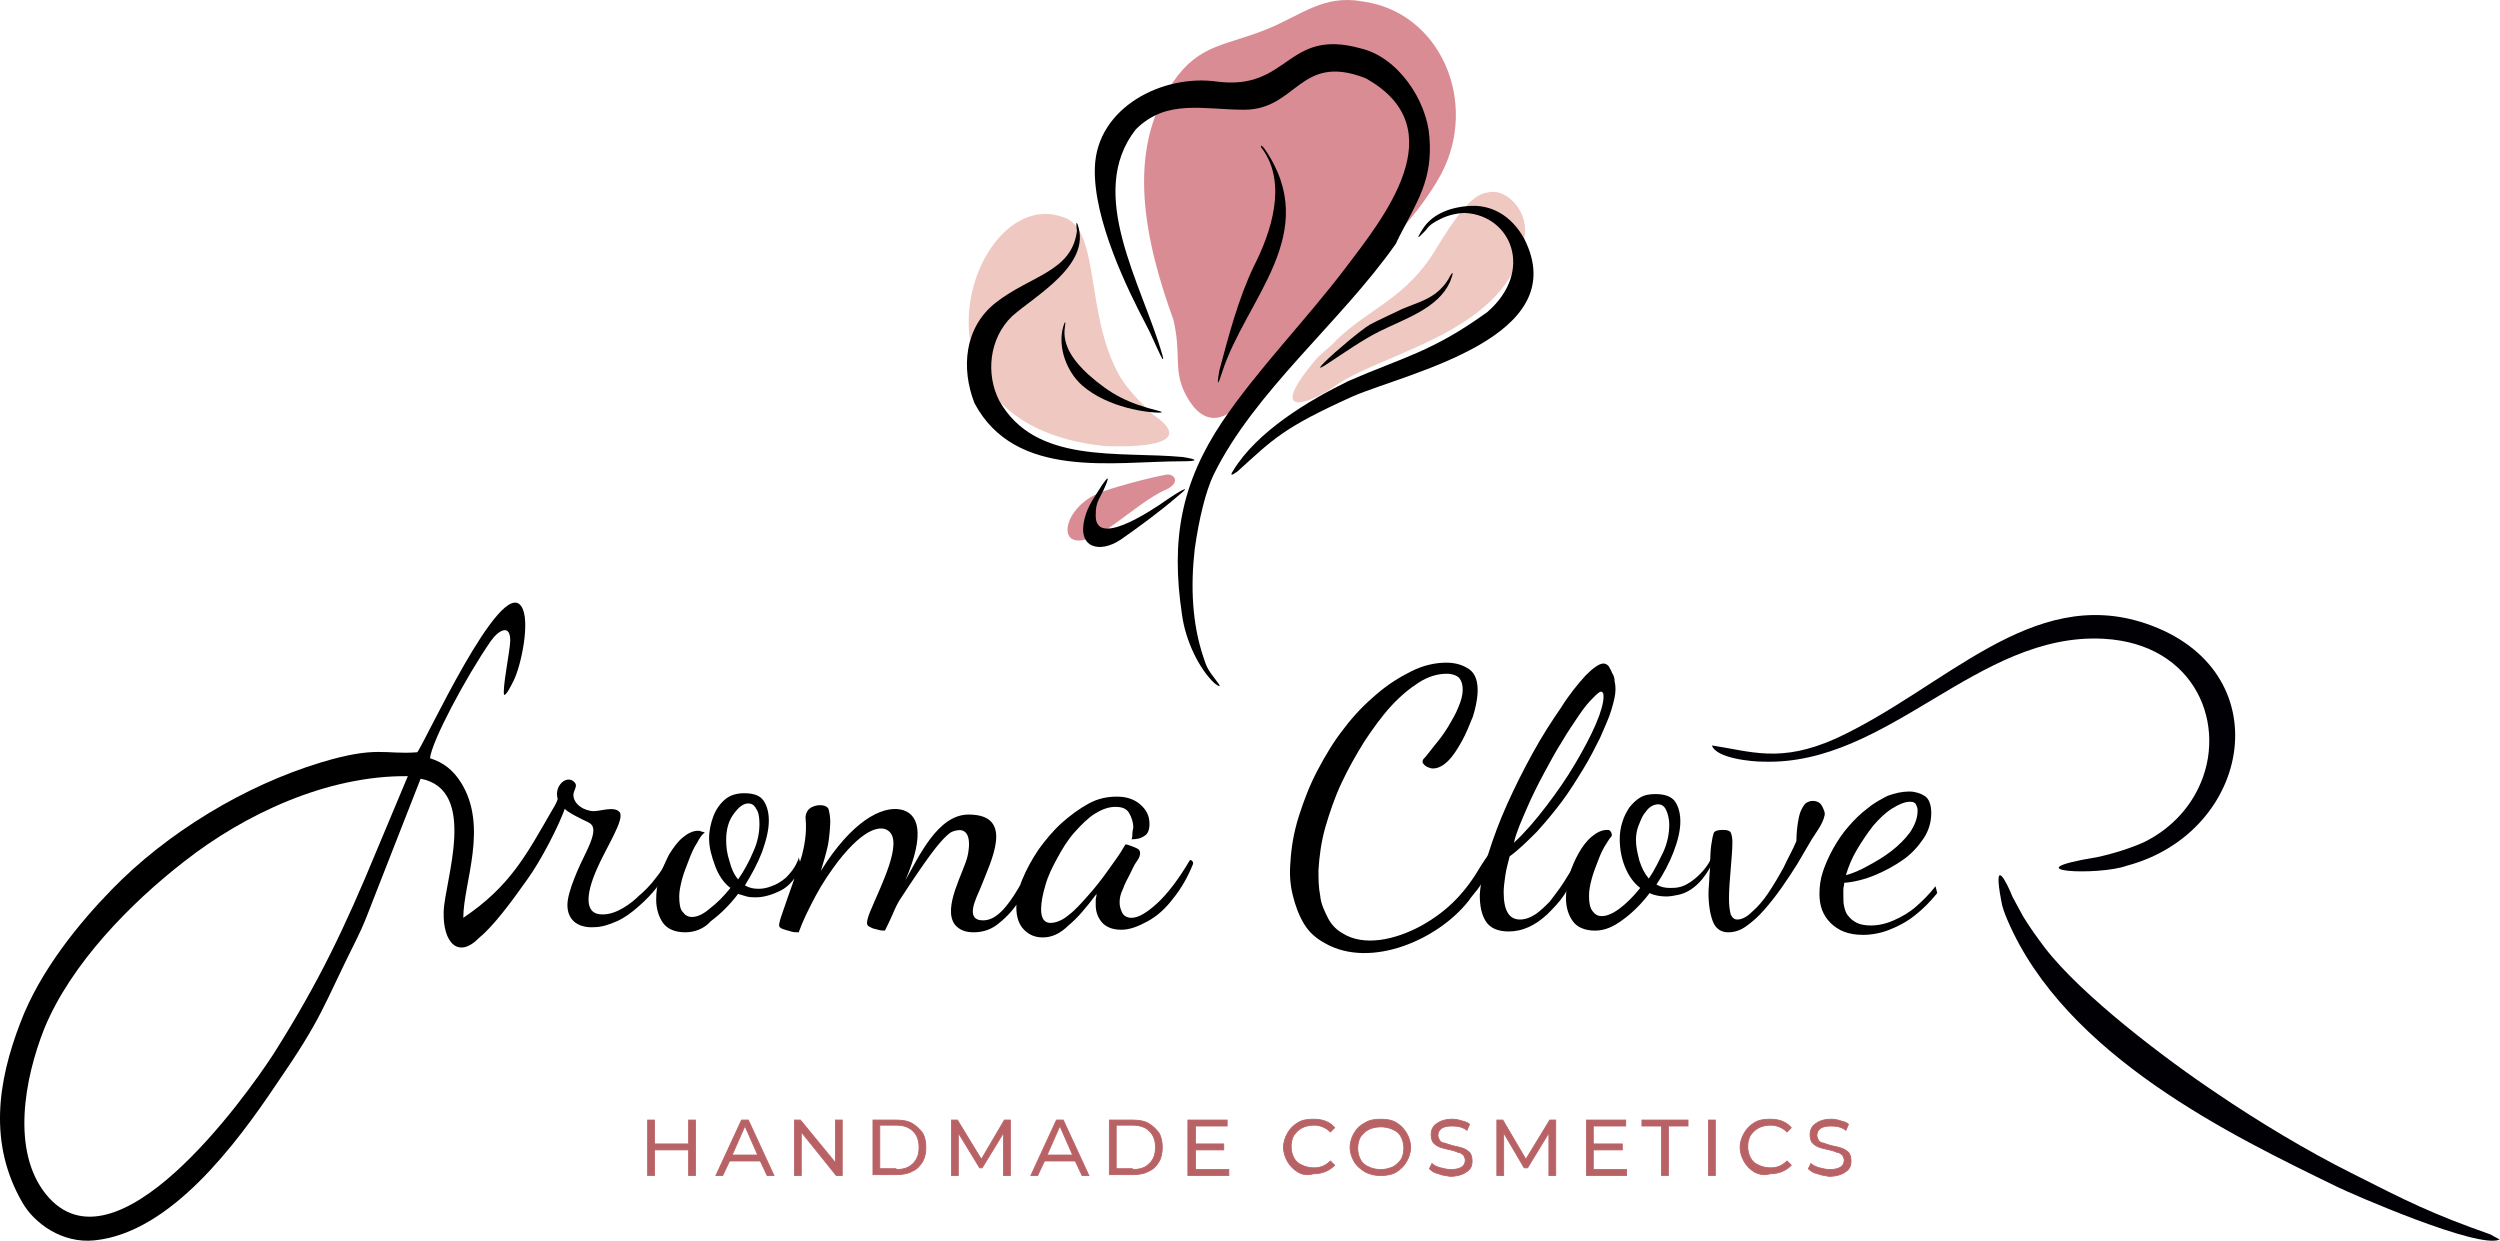
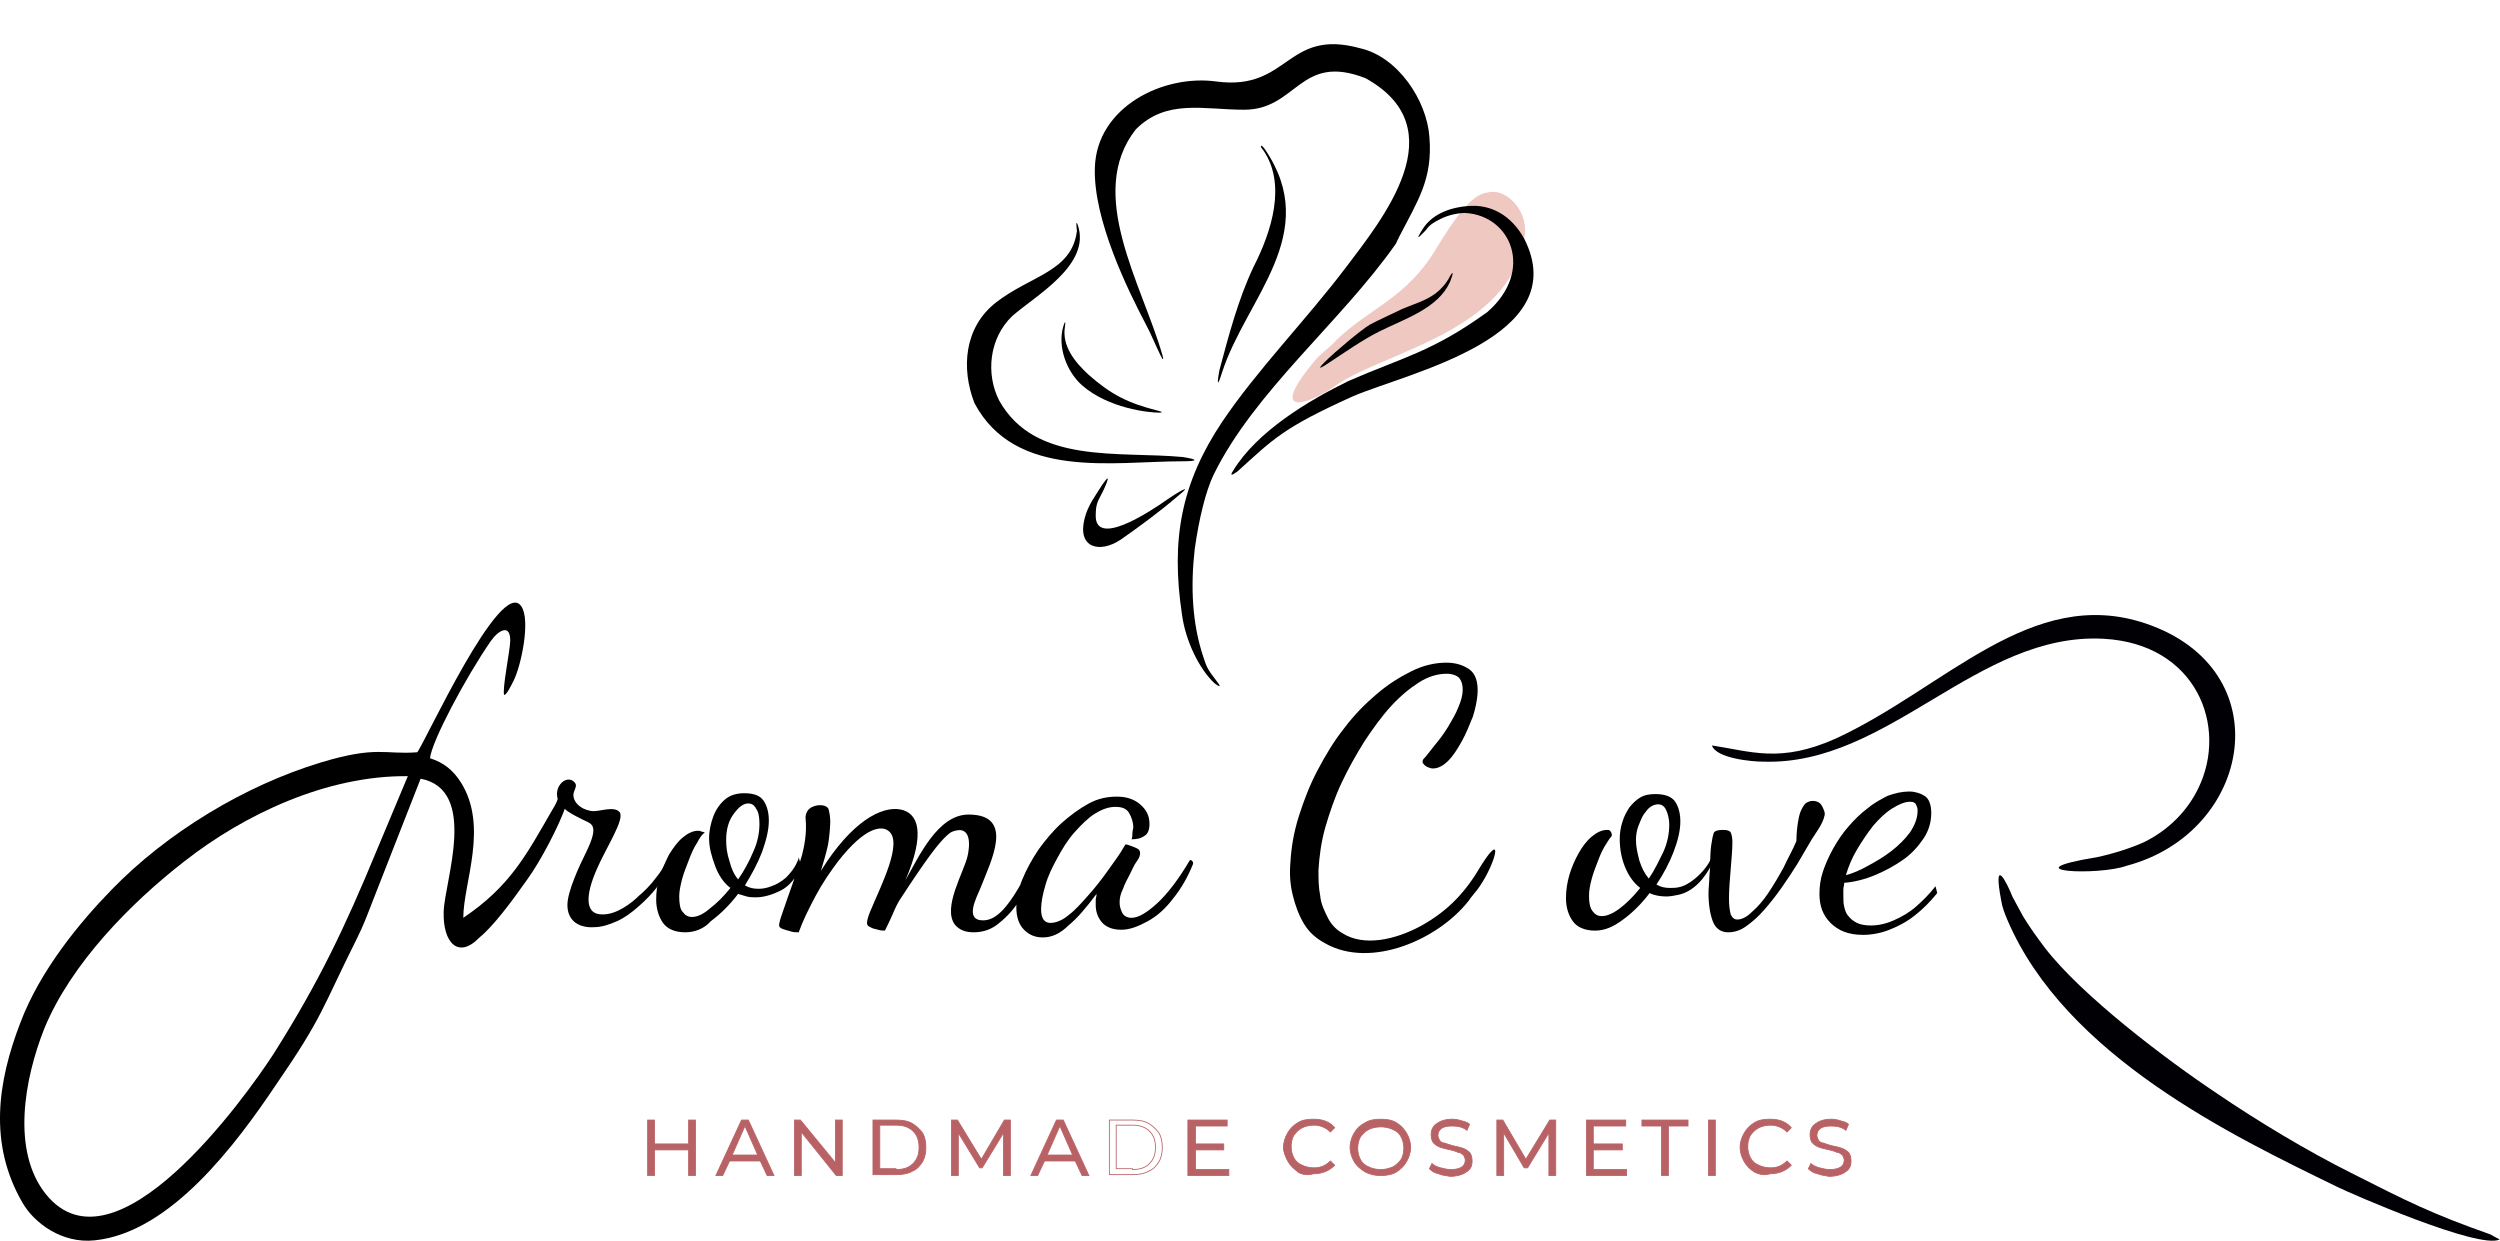
<svg xmlns="http://www.w3.org/2000/svg" width="983" height="488" viewBox="0 0 983 488" fill="none">
  <path fill-rule="evenodd" clip-rule="evenodd" d="M254.654 440.399H257.338V449.793H270.762V440.399H273.446V462.207H270.762V452.142H257.338V462.207H254.654V440.399Z" fill="#B96266" />
  <path d="M254.654 440.399H257.338V449.793H270.762V440.399H273.446V462.207H270.762V452.142H257.338V462.207H254.654V440.399Z" stroke="#B96266" stroke-width="0.331" stroke-miterlimit="10" />
  <path fill-rule="evenodd" clip-rule="evenodd" d="M298.951 456.504H286.87L284.185 462.207H281.5L291.568 440.399H294.252L304.32 462.207H301.635L298.951 456.504ZM297.944 454.155L292.91 442.747L287.876 454.155H297.944Z" fill="#B96266" />
  <path d="M298.951 456.504H286.87L284.185 462.207H281.5L291.568 440.399H294.252L304.32 462.207H301.635L298.951 456.504ZM297.944 454.155L292.91 442.747L287.876 454.155H297.944Z" stroke="#B96266" stroke-width="0.331" stroke-miterlimit="10" />
  <path fill-rule="evenodd" clip-rule="evenodd" d="M331.167 440.399V462.207H328.817L315.059 445.096V462.207H312.374V440.399H314.723L328.482 457.175V440.399H331.167Z" fill="#B96266" />
  <path d="M331.167 440.399V462.207H328.817L315.059 445.096V462.207H312.374V440.399H314.723L328.482 457.175V440.399H331.167Z" stroke="#B96266" stroke-width="0.331" stroke-miterlimit="10" />
  <path fill-rule="evenodd" clip-rule="evenodd" d="M343.248 440.399H352.308C354.657 440.399 357.006 440.734 358.684 441.741C360.362 442.747 361.705 444.089 362.711 445.431C363.718 447.109 364.054 449.122 364.054 451.135C364.054 453.148 363.718 455.162 362.711 456.839C361.705 458.517 360.362 459.859 358.684 460.53C357.006 461.536 354.657 461.872 352.308 461.872H343.248V440.399ZM352.308 459.859C355.329 459.859 357.342 459.188 359.02 457.51C360.698 455.833 361.369 453.819 361.369 451.135C361.369 448.451 360.698 446.438 359.02 444.76C357.342 443.083 354.993 442.412 352.308 442.412H345.932V459.523H352.308V459.859Z" fill="#B96266" />
  <path d="M343.248 440.399H352.308C354.657 440.399 357.006 440.734 358.684 441.741C360.362 442.747 361.705 444.089 362.711 445.431C363.718 447.109 364.054 449.122 364.054 451.135C364.054 453.148 363.718 455.162 362.711 456.839C361.705 458.517 360.362 459.859 358.684 460.53C357.006 461.536 354.657 461.872 352.308 461.872H343.248V440.399ZM352.308 459.859C355.329 459.859 357.342 459.188 359.02 457.51C360.698 455.833 361.369 453.819 361.369 451.135C361.369 448.451 360.698 446.438 359.02 444.76C357.342 443.083 354.993 442.412 352.308 442.412H345.932V459.523H352.308V459.859Z" stroke="#B96266" stroke-width="0.331" stroke-miterlimit="10" />
  <path fill-rule="evenodd" clip-rule="evenodd" d="M394.592 462.207V445.431L386.202 459.188H385.195L376.806 445.431V462.207H374.121V440.399H376.47L385.867 455.833L394.927 440.399H397.276V462.207H394.592Z" fill="#B96266" />
  <path d="M394.592 462.207V445.431L386.202 459.188H385.195L376.806 445.431V462.207H374.121V440.399H376.47L385.867 455.833L394.927 440.399H397.276V462.207H394.592Z" stroke="#B96266" stroke-width="0.331" stroke-miterlimit="10" />
  <path fill-rule="evenodd" clip-rule="evenodd" d="M422.781 456.504H410.7L408.015 462.207H405.33L415.398 440.399H418.083L428.15 462.207H425.465L422.781 456.504ZM421.774 454.155L416.74 442.747L411.706 454.155H421.774Z" fill="#B96266" />
  <path d="M422.781 456.504H410.7L408.015 462.207H405.33L415.398 440.399H418.083L428.15 462.207H425.465L422.781 456.504ZM421.774 454.155L416.74 442.747L411.706 454.155H421.774Z" stroke="#B96266" stroke-width="0.331" stroke-miterlimit="10" />
-   <path fill-rule="evenodd" clip-rule="evenodd" d="M436.204 440.399H445.265C447.614 440.399 449.963 440.734 451.641 441.741C453.319 442.747 454.661 444.089 455.668 445.431C456.675 447.109 457.01 449.122 457.01 451.135C457.01 453.148 456.675 455.162 455.668 456.839C454.661 458.517 453.319 459.859 451.641 460.53C449.963 461.536 447.614 461.872 445.265 461.872H436.204V440.399ZM445.265 459.859C448.285 459.859 450.298 459.188 451.976 457.51C453.654 455.833 454.325 453.819 454.325 451.135C454.325 448.451 453.654 446.438 451.976 444.76C450.298 443.083 447.949 442.412 445.265 442.412H438.889V459.523H445.265V459.859Z" fill="#B96266" />
  <path d="M436.204 440.399H445.265C447.614 440.399 449.963 440.734 451.641 441.741C453.319 442.747 454.661 444.089 455.668 445.431C456.675 447.109 457.01 449.122 457.01 451.135C457.01 453.148 456.675 455.162 455.668 456.839C454.661 458.517 453.319 459.859 451.641 460.53C449.963 461.536 447.614 461.872 445.265 461.872H436.204V440.399ZM445.265 459.859C448.285 459.859 450.298 459.188 451.976 457.51C453.654 455.833 454.325 453.819 454.325 451.135C454.325 448.451 453.654 446.438 451.976 444.76C450.298 443.083 447.949 442.412 445.265 442.412H438.889V459.523H445.265V459.859Z" stroke="#B96266" stroke-width="0.331" stroke-miterlimit="10" />
  <path fill-rule="evenodd" clip-rule="evenodd" d="M483.186 459.859V462.207H467.078V440.399H482.514V442.747H470.098V449.793H481.172V452.142H470.098V459.859H483.186Z" fill="#B96266" />
  <path d="M483.186 459.859V462.207H467.078V440.399H482.514V442.747H470.098V449.793H481.172V452.142H470.098V459.859H483.186Z" stroke="#B96266" stroke-width="0.331" stroke-miterlimit="10" />
  <path fill-rule="evenodd" clip-rule="evenodd" d="M510.368 460.865C508.69 459.859 507.348 458.517 506.341 456.839C505.334 455.162 504.663 453.148 504.663 451.135C504.663 449.122 505.334 447.109 506.341 445.432C507.348 443.754 508.69 442.412 510.368 441.405C512.046 440.399 514.059 440.063 516.408 440.063C520.1 440.063 522.784 441.07 524.798 443.418L523.12 445.096C521.442 443.418 519.093 442.412 516.744 442.412C515.066 442.412 513.388 442.747 512.046 443.418C510.703 444.089 509.697 445.096 508.69 446.438C508.019 447.78 507.683 449.122 507.683 450.8C507.683 452.477 508.019 453.82 508.69 455.162C509.361 456.504 510.368 457.51 512.046 458.181C513.388 458.852 515.066 459.188 516.744 459.188C519.429 459.188 521.442 458.181 523.12 456.504L524.798 458.181C522.784 460.194 520.1 461.536 516.408 461.536C514.059 462.207 512.046 461.872 510.368 460.865Z" fill="#B96266" />
-   <path d="M510.368 460.865C508.69 459.859 507.348 458.517 506.341 456.839C505.334 455.162 504.663 453.148 504.663 451.135C504.663 449.122 505.334 447.109 506.341 445.432C507.348 443.754 508.69 442.412 510.368 441.405C512.046 440.399 514.059 440.063 516.408 440.063C520.1 440.063 522.784 441.07 524.798 443.418L523.12 445.096C521.442 443.418 519.093 442.412 516.744 442.412C515.066 442.412 513.388 442.747 512.046 443.418C510.703 444.089 509.697 445.096 508.69 446.438C508.019 447.78 507.683 449.122 507.683 450.8C507.683 452.477 508.019 453.82 508.69 455.162C509.361 456.504 510.368 457.51 512.046 458.181C513.388 458.852 515.066 459.188 516.744 459.188C519.429 459.188 521.442 458.181 523.12 456.504L524.798 458.181C522.784 460.194 520.1 461.536 516.408 461.536C514.059 462.207 512.046 461.872 510.368 460.865Z" stroke="#B96266" stroke-width="0.331" stroke-miterlimit="10" />
+   <path d="M510.368 460.865C505.334 455.162 504.663 453.148 504.663 451.135C504.663 449.122 505.334 447.109 506.341 445.432C507.348 443.754 508.69 442.412 510.368 441.405C512.046 440.399 514.059 440.063 516.408 440.063C520.1 440.063 522.784 441.07 524.798 443.418L523.12 445.096C521.442 443.418 519.093 442.412 516.744 442.412C515.066 442.412 513.388 442.747 512.046 443.418C510.703 444.089 509.697 445.096 508.69 446.438C508.019 447.78 507.683 449.122 507.683 450.8C507.683 452.477 508.019 453.82 508.69 455.162C509.361 456.504 510.368 457.51 512.046 458.181C513.388 458.852 515.066 459.188 516.744 459.188C519.429 459.188 521.442 458.181 523.12 456.504L524.798 458.181C522.784 460.194 520.1 461.536 516.408 461.536C514.059 462.207 512.046 461.872 510.368 460.865Z" stroke="#B96266" stroke-width="0.331" stroke-miterlimit="10" />
  <path fill-rule="evenodd" clip-rule="evenodd" d="M536.879 460.865C535.201 459.859 533.523 458.517 532.516 456.839C531.51 455.162 530.838 453.148 530.838 451.135C530.838 449.122 531.51 447.109 532.516 445.432C533.523 443.754 534.865 442.412 536.879 441.405C538.557 440.399 540.57 440.063 542.919 440.063C545.268 440.063 547.282 440.399 548.96 441.405C550.638 442.412 551.98 443.754 552.987 445.432C553.994 447.109 554.665 449.122 554.665 451.135C554.665 453.148 553.994 455.162 552.987 456.839C551.98 458.517 550.638 459.859 548.96 460.865C547.282 461.872 545.268 462.207 542.919 462.207C540.57 462.207 538.892 461.872 536.879 460.865ZM547.618 458.852C548.96 458.181 549.967 457.175 550.973 455.833C551.645 454.491 551.98 453.148 551.98 451.471C551.98 449.793 551.645 448.451 550.973 447.109C550.302 445.767 549.295 444.76 547.618 444.089C546.275 443.418 544.597 443.083 542.919 443.083C541.241 443.083 539.564 443.418 538.221 444.089C536.879 444.76 535.872 445.767 534.865 447.109C534.194 448.451 533.859 449.793 533.859 451.471C533.859 453.148 534.194 454.491 534.865 455.833C535.537 457.175 536.543 458.181 538.221 458.852C539.564 459.523 541.241 459.859 542.919 459.859C544.597 459.859 545.94 459.523 547.618 458.852Z" fill="#B96266" />
  <path d="M536.879 460.865C535.201 459.859 533.523 458.517 532.516 456.839C531.51 455.162 530.838 453.148 530.838 451.135C530.838 449.122 531.51 447.109 532.516 445.432C533.523 443.754 534.865 442.412 536.879 441.405C538.557 440.399 540.57 440.063 542.919 440.063C545.268 440.063 547.282 440.399 548.96 441.405C550.638 442.412 551.98 443.754 552.987 445.432C553.994 447.109 554.665 449.122 554.665 451.135C554.665 453.148 553.994 455.162 552.987 456.839C551.98 458.517 550.638 459.859 548.96 460.865C547.282 461.872 545.268 462.207 542.919 462.207C540.57 462.207 538.892 461.872 536.879 460.865ZM547.618 458.852C548.96 458.181 549.967 457.175 550.973 455.833C551.645 454.491 551.98 453.148 551.98 451.471C551.98 449.793 551.645 448.451 550.973 447.109C550.302 445.767 549.295 444.76 547.618 444.089C546.275 443.418 544.597 443.083 542.919 443.083C541.241 443.083 539.564 443.418 538.221 444.089C536.879 444.76 535.872 445.767 534.865 447.109C534.194 448.451 533.859 449.793 533.859 451.471C533.859 453.148 534.194 454.491 534.865 455.833C535.537 457.175 536.543 458.181 538.221 458.852C539.564 459.523 541.241 459.859 542.919 459.859C544.597 459.859 545.94 459.523 547.618 458.852Z" stroke="#B96266" stroke-width="0.331" stroke-miterlimit="10" />
  <path fill-rule="evenodd" clip-rule="evenodd" d="M565.739 461.536C564.061 461.201 563.054 460.53 562.047 459.523L563.054 457.51C563.725 458.181 565.068 458.852 566.41 459.188C567.752 459.523 569.095 459.859 570.437 459.859C572.451 459.859 573.793 459.523 574.8 458.852C575.806 458.181 576.142 457.175 576.142 456.168C576.142 455.497 575.806 454.826 575.471 454.155C574.8 453.82 574.464 453.148 573.457 453.148C572.786 452.813 571.779 452.477 570.437 452.142C568.759 451.806 567.417 451.471 566.41 451.135C565.403 450.8 564.397 450.129 563.725 449.458C563.054 448.787 562.719 447.445 562.719 446.103C562.719 444.425 563.39 442.747 565.068 441.741C566.41 440.734 568.424 440.063 571.108 440.063C572.451 440.063 573.793 440.399 574.8 440.734C576.142 441.07 577.149 441.405 577.82 442.076L576.813 444.425C575.135 443.083 573.122 442.747 570.773 442.747C569.095 442.747 567.417 443.083 566.746 443.754C565.739 444.425 565.403 445.432 565.403 446.438C565.403 447.109 565.739 447.78 566.074 448.451C566.746 449.122 567.081 449.458 568.088 449.458C568.759 449.793 570.101 450.129 571.108 450.464C572.786 450.8 574.128 451.135 575.135 451.471C576.142 451.806 577.149 452.477 577.82 453.148C578.491 453.819 578.827 455.162 578.827 456.504C578.827 458.517 578.155 459.859 576.478 460.865C575.135 461.872 572.786 462.543 570.101 462.543C568.759 462.207 567.081 462.207 565.739 461.536Z" fill="#B96266" />
  <path d="M565.739 461.536C564.061 461.201 563.054 460.53 562.047 459.523L563.054 457.51C563.725 458.181 565.068 458.852 566.41 459.188C567.752 459.523 569.095 459.859 570.437 459.859C572.451 459.859 573.793 459.523 574.8 458.852C575.806 458.181 576.142 457.175 576.142 456.168C576.142 455.497 575.806 454.826 575.471 454.155C574.8 453.82 574.464 453.148 573.457 453.148C572.786 452.813 571.779 452.477 570.437 452.142C568.759 451.806 567.417 451.471 566.41 451.135C565.403 450.8 564.397 450.129 563.725 449.458C563.054 448.787 562.719 447.445 562.719 446.103C562.719 444.425 563.39 442.747 565.068 441.741C566.41 440.734 568.424 440.063 571.108 440.063C572.451 440.063 573.793 440.399 574.8 440.734C576.142 441.07 577.149 441.405 577.82 442.076L576.813 444.425C575.135 443.083 573.122 442.747 570.773 442.747C569.095 442.747 567.417 443.083 566.746 443.754C565.739 444.425 565.403 445.432 565.403 446.438C565.403 447.109 565.739 447.78 566.074 448.451C566.746 449.122 567.081 449.458 568.088 449.458C568.759 449.793 570.101 450.129 571.108 450.464C572.786 450.8 574.128 451.135 575.135 451.471C576.142 451.806 577.149 452.477 577.82 453.148C578.491 453.819 578.827 455.162 578.827 456.504C578.827 458.517 578.155 459.859 576.478 460.865C575.135 461.872 572.786 462.543 570.101 462.543C568.759 462.207 567.081 462.207 565.739 461.536Z" stroke="#B96266" stroke-width="0.331" stroke-miterlimit="10" />
  <path fill-rule="evenodd" clip-rule="evenodd" d="M609.029 462.207V445.431L600.64 459.188H599.297L591.243 445.431V462.207H588.559V440.399H590.908L599.968 455.833L609.365 440.399H611.714V462.207H609.029Z" fill="#B96266" />
  <path d="M609.029 462.207V445.431L600.64 459.188H599.297L591.243 445.431V462.207H588.559V440.399H590.908L599.968 455.833L609.365 440.399H611.714V462.207H609.029Z" stroke="#B96266" stroke-width="0.331" stroke-miterlimit="10" />
  <path fill-rule="evenodd" clip-rule="evenodd" d="M639.567 459.859V462.207H623.795V440.399H639.232V442.747H626.479V449.793H637.889V452.142H626.479V459.859H639.567Z" fill="#B96266" />
  <path d="M639.567 459.859V462.207H623.795V440.399H639.232V442.747H626.479V449.793H637.889V452.142H626.479V459.859H639.567Z" stroke="#B96266" stroke-width="0.331" stroke-miterlimit="10" />
  <path fill-rule="evenodd" clip-rule="evenodd" d="M653.326 442.747H645.608V440.399H663.729V442.747H656.011V462.207H653.326V442.747Z" fill="#B96266" />
  <path d="M653.326 442.747H645.608V440.399H663.729V442.747H656.011V462.207H653.326V442.747Z" stroke="#B96266" stroke-width="0.331" stroke-miterlimit="10" />
  <path d="M674.468 440.399H671.783V462.207H674.468V440.399Z" fill="#B96266" />
  <path d="M674.468 440.399H671.783V462.207H674.468V440.399Z" stroke="#B96266" stroke-width="0.331" stroke-miterlimit="10" />
  <path fill-rule="evenodd" clip-rule="evenodd" d="M689.905 460.865C688.227 459.859 686.884 458.517 685.878 456.839C684.871 455.162 684.2 453.148 684.2 451.135C684.2 449.122 684.871 447.109 685.878 445.432C686.884 443.754 688.227 442.412 689.905 441.405C691.583 440.399 693.596 440.063 695.945 440.063C699.637 440.063 702.321 441.07 704.335 443.418L702.657 445.096C700.979 443.418 698.63 442.412 696.281 442.412C694.603 442.412 692.925 442.747 691.583 443.418C690.24 444.089 689.233 445.096 688.227 446.438C687.556 447.78 687.22 449.122 687.22 450.8C687.22 452.477 687.556 453.82 688.227 455.162C688.898 456.504 689.905 457.51 691.583 458.181C692.925 458.852 694.603 459.188 696.281 459.188C698.965 459.188 700.979 458.181 702.657 456.504L704.335 458.181C702.321 460.194 699.637 461.536 695.945 461.536C693.932 462.207 691.918 461.872 689.905 460.865Z" fill="#B96266" />
  <path d="M689.905 460.865C688.227 459.859 686.884 458.517 685.878 456.839C684.871 455.162 684.2 453.148 684.2 451.135C684.2 449.122 684.871 447.109 685.878 445.432C686.884 443.754 688.227 442.412 689.905 441.405C691.583 440.399 693.596 440.063 695.945 440.063C699.637 440.063 702.321 441.07 704.335 443.418L702.657 445.096C700.979 443.418 698.63 442.412 696.281 442.412C694.603 442.412 692.925 442.747 691.583 443.418C690.24 444.089 689.233 445.096 688.227 446.438C687.556 447.78 687.22 449.122 687.22 450.8C687.22 452.477 687.556 453.82 688.227 455.162C688.898 456.504 689.905 457.51 691.583 458.181C692.925 458.852 694.603 459.188 696.281 459.188C698.965 459.188 700.979 458.181 702.657 456.504L704.335 458.181C702.321 460.194 699.637 461.536 695.945 461.536C693.932 462.207 691.918 461.872 689.905 460.865Z" stroke="#B96266" stroke-width="0.331" stroke-miterlimit="10" />
  <path fill-rule="evenodd" clip-rule="evenodd" d="M714.738 461.536C713.06 461.201 712.053 460.53 711.046 459.523L712.053 457.51C712.724 458.181 714.067 458.852 715.409 459.188C716.751 459.523 718.094 459.859 719.436 459.859C721.449 459.859 722.792 459.523 723.799 458.852C724.805 458.181 725.141 457.175 725.141 456.168C725.141 455.497 724.805 454.826 724.47 454.155C723.799 453.82 723.463 453.148 722.456 453.148C721.785 452.813 720.778 452.477 719.436 452.142C717.758 451.806 716.416 451.471 715.409 451.135C714.402 450.8 713.395 450.129 712.724 449.458C712.053 448.787 711.718 447.445 711.718 446.103C711.718 444.425 712.389 442.747 714.067 441.741C715.409 440.734 717.422 440.063 720.107 440.063C721.449 440.063 722.792 440.399 723.799 440.734C725.141 441.07 726.148 441.405 726.819 442.076L725.812 444.425C724.134 443.083 722.121 442.747 719.772 442.747C718.094 442.747 716.416 443.083 715.745 443.754C714.738 444.425 714.402 445.432 714.402 446.438C714.402 447.109 714.738 447.78 715.073 448.451C715.745 449.122 716.08 449.458 717.087 449.458C717.758 449.793 718.765 450.129 720.107 450.464C721.785 450.8 723.127 451.135 724.134 451.471C725.141 451.806 726.148 452.477 726.819 453.148C727.49 453.819 727.826 455.162 727.826 456.504C727.826 458.517 727.154 459.859 725.476 460.865C724.134 461.872 721.785 462.543 719.1 462.543C717.758 462.207 716.416 462.207 714.738 461.536Z" fill="#B96266" />
  <path d="M714.738 461.536C713.06 461.201 712.053 460.53 711.046 459.523L712.053 457.51C712.724 458.181 714.067 458.852 715.409 459.188C716.751 459.523 718.094 459.859 719.436 459.859C721.449 459.859 722.792 459.523 723.799 458.852C724.805 458.181 725.141 457.175 725.141 456.168C725.141 455.497 724.805 454.826 724.47 454.155C723.799 453.82 723.463 453.148 722.456 453.148C721.785 452.813 720.778 452.477 719.436 452.142C717.758 451.806 716.416 451.471 715.409 451.135C714.402 450.8 713.395 450.129 712.724 449.458C712.053 448.787 711.718 447.445 711.718 446.103C711.718 444.425 712.389 442.747 714.067 441.741C715.409 440.734 717.422 440.063 720.107 440.063C721.449 440.063 722.792 440.399 723.799 440.734C725.141 441.07 726.148 441.405 726.819 442.076L725.812 444.425C724.134 443.083 722.121 442.747 719.772 442.747C718.094 442.747 716.416 443.083 715.745 443.754C714.738 444.425 714.402 445.432 714.402 446.438C714.402 447.109 714.738 447.78 715.073 448.451C715.745 449.122 716.08 449.458 717.087 449.458C717.758 449.793 718.765 450.129 720.107 450.464C721.785 450.8 723.127 451.135 724.134 451.471C725.141 451.806 726.148 452.477 726.819 453.148C727.49 453.819 727.826 455.162 727.826 456.504C727.826 458.517 727.154 459.859 725.476 460.865C724.134 461.872 721.785 462.543 719.1 462.543C717.758 462.207 716.416 462.207 714.738 461.536Z" stroke="#B96266" stroke-width="0.331" stroke-miterlimit="10" />
-   <path fill-rule="evenodd" clip-rule="evenodd" d="M458.017 186.746C450.97 188.088 436.875 191.779 431.506 194.128C415.398 201.174 414.391 222.982 437.546 206.542C443.251 202.516 452.648 194.799 458.688 192.45C464.729 189.43 461.373 185.74 458.017 186.746Z" fill="#DA8C94" />
-   <path fill-rule="evenodd" clip-rule="evenodd" d="M417.076 85.084C381.84 73.676 350.63 166.28 433.855 175.339C439.56 175.674 472.111 176.681 454.661 163.931C453.654 163.26 452.312 162.253 451.305 160.911C447.278 157.221 442.58 151.852 440.231 147.826C426.136 122.998 433.184 88.775 417.076 85.084Z" fill="#F0C8C2" />
-   <path fill-rule="evenodd" clip-rule="evenodd" d="M535.536 0.533C520.435 -2.151 511.71 5.901 498.622 11.27C482.514 17.98 471.776 16.974 461.373 32.072C442.244 59.249 450.298 95.15 461.373 125.682C464.729 139.774 461.037 145.477 466.406 155.543C473.118 167.957 482.179 166.951 491.24 154.201C497.951 145.142 509.697 133.063 509.697 133.063C517.751 121.991 552.651 94.478 566.746 68.308C581.511 40.124 566.41 4.559 535.536 0.533Z" fill="#DA8C94" />
  <path fill-rule="evenodd" clip-rule="evenodd" d="M599.297 93.808C601.646 84.077 592.921 73.676 584.867 75.689C578.155 76.361 571.108 87.433 565.068 97.163C553.322 117.294 538.557 120.985 525.469 133.734C522.784 136.754 519.428 138.767 516.744 142.122C496.944 165.944 516.744 157.892 524.798 151.852C543.59 138.432 593.592 130.715 599.297 93.808Z" fill="#F0C8C2" />
  <path fill-rule="evenodd" clip-rule="evenodd" d="M489.226 43.144C510.032 43.144 511.039 20.664 536.879 30.73C572.786 50.526 543.59 86.091 529.16 105.215C513.388 126.017 494.26 145.477 480.501 165.944C464.393 190.101 460.366 212.246 464.728 241.436C466.071 251.837 471.44 262.909 477.481 268.613C478.823 269.619 480.836 270.962 478.487 267.942C475.131 263.58 474.46 262.574 473.118 258.212C468.755 245.127 468.084 230.699 469.762 215.936C471.44 203.858 474.125 193.121 477.145 186.746C493.253 153.865 527.147 126.688 548.624 96.156C548.96 95.821 549.295 94.814 549.631 94.143C549.631 94.143 549.966 93.808 549.966 93.472C557.349 79.045 563.39 70.657 562.047 53.881C561.041 39.453 549.631 22.342 534.865 18.987C505.67 10.934 507.012 35.763 478.487 32.072C457.346 29.052 431.17 42.138 430.499 65.959C429.828 86.426 443.587 114.274 450.634 127.695C452.647 131.386 454.325 135.747 456.339 139.774C457.346 141.787 457.681 141.787 457.01 139.438C448.956 111.59 426.808 76.025 446.607 50.861C458.688 38.782 473.118 43.144 489.226 43.144Z" fill="black" />
  <path fill-rule="evenodd" clip-rule="evenodd" d="M566.41 86.091C569.766 84.413 573.457 83.742 576.142 83.742C594.264 84.749 603.324 106.557 584.867 122.662C563.054 138.432 551.645 140.445 530.167 149.839C514.395 157.556 494.26 169.635 484.864 185.069C484.192 186.075 483.521 187.417 485.535 186.075C485.87 185.74 486.206 185.74 486.541 185.404C500.636 172.654 504.327 168.293 531.845 155.879C553.658 146.484 619.097 132.728 599.297 93.808C594.264 84.749 586.21 80.051 576.813 81.058C569.095 81.729 562.719 84.749 559.363 90.117C556.007 95.485 558.356 92.801 560.705 90.452C562.048 88.439 563.726 87.433 566.41 86.091Z" fill="black" />
  <path fill-rule="evenodd" clip-rule="evenodd" d="M423.787 88.439C422.781 85.755 423.452 90.788 423.452 90.788C421.438 106.893 405.33 108.235 391.572 118.971C379.155 128.701 377.813 144.806 383.182 158.563C399.29 188.759 437.882 181.378 464.729 181.378C471.105 181.378 471.44 180.707 465.064 179.7C439.895 177.352 407.008 182.72 392.914 157.556C387.545 147.155 388.887 133.063 397.948 124.34C407.008 116.287 429.157 104.209 423.787 88.439Z" fill="black" />
  <path fill-rule="evenodd" clip-rule="evenodd" d="M497.28 58.578C495.602 56.229 495.267 57.572 496.609 58.913C506.005 72.334 499.965 91.123 492.917 104.88C486.877 117.629 483.186 131.721 479.494 145.477C478.152 152.859 479.159 150.846 480.501 146.484C489.897 117.294 520.1 91.794 497.28 58.578Z" fill="black" />
  <path fill-rule="evenodd" clip-rule="evenodd" d="M521.778 143.129C528.489 138.767 535.537 133.734 542.248 130.379C552.316 125.346 565.403 121.32 570.102 110.919C571.779 106.893 571.444 105.886 569.43 109.912C568.759 110.919 568.088 111.925 567.417 112.596C562.719 117.965 557.014 118.971 550.973 121.656C546.946 123.669 542.248 125.682 538.557 127.695C535.201 129.708 525.133 138.096 520.771 142.458C517.415 145.813 519.764 144.471 521.778 143.129Z" fill="black" />
  <path fill-rule="evenodd" clip-rule="evenodd" d="M418.754 128.366C419.089 126.353 418.754 126.017 418.082 128.366C415.733 136.418 419.425 146.148 425.465 151.517C435.868 160.576 451.641 162.253 455.668 162.253C457.346 162.253 457.01 161.918 455.668 161.582C443.587 158.563 436.875 155.208 427.814 147.155C422.781 142.458 417.411 136.083 418.754 128.366Z" fill="black" />
  <path fill-rule="evenodd" clip-rule="evenodd" d="M459.359 196.141C451.305 201.845 430.499 215.265 430.835 202.516C430.835 199.832 431.17 197.818 432.513 195.47C433.519 193.792 438.217 183.727 433.519 190.437C430.835 194.799 427.814 198.489 426.472 203.858C423.452 215.601 432.513 217.614 440.567 212.246C448.285 206.877 456.003 201.174 463.051 195.134C470.433 189.095 461.708 194.463 459.359 196.141Z" fill="black" />
  <path fill-rule="evenodd" clip-rule="evenodd" d="M761.048 348.467C758.699 351.486 756.014 354.17 753.33 356.519C750.645 358.868 747.625 360.545 744.605 361.887C741.584 363.229 738.564 363.9 735.544 363.9C733.53 363.9 731.517 363.565 730.175 362.894C728.832 362.223 727.49 361.216 726.819 360.21C725.812 359.203 725.476 357.861 725.141 356.519C724.805 355.177 724.805 353.835 724.805 352.157C724.805 351.486 724.805 350.48 724.805 349.809C724.805 348.802 725.141 348.131 725.141 347.124C729.168 346.789 733.195 345.782 737.222 344.105C741.249 342.427 744.94 340.414 748.296 338.065C751.652 335.717 754.337 332.697 756.35 329.677C758.364 326.658 759.37 323.303 759.37 319.612C759.37 316.257 758.364 313.908 756.686 312.901C755.008 311.895 752.994 311.224 750.645 311.224C747.96 311.224 744.94 311.895 742.256 312.901C739.571 314.244 736.551 315.921 734.202 317.934C731.517 319.947 729.168 322.296 726.819 324.98C724.47 327.664 722.456 330.684 720.778 333.704C719.1 336.723 717.758 339.743 716.751 342.763C715.744 345.782 715.409 348.802 715.409 351.486C715.409 356.183 716.751 359.874 719.772 362.894C722.792 365.913 726.819 367.591 732.524 367.591C735.88 367.591 739.571 366.92 742.927 365.578C746.283 364.236 749.638 362.558 752.994 359.874C756.014 357.526 759.035 354.506 761.719 351.151L761.048 348.467ZM730.175 334.039C732.188 330.684 734.202 327.664 736.551 324.645C738.9 321.96 741.249 319.612 743.933 317.934C746.618 316.257 748.967 315.25 750.981 315.25C752.323 315.25 752.994 315.586 753.33 316.257C753.665 316.928 754.001 317.599 754.001 318.605C754.001 321.625 752.994 324.309 750.981 327.329C748.967 330.013 746.618 332.362 743.598 334.71C740.578 337.059 737.557 338.736 734.537 340.414C731.517 342.092 728.497 343.434 725.812 344.105C726.819 340.75 728.161 337.394 730.175 334.039Z" fill="black" />
  <path fill-rule="evenodd" clip-rule="evenodd" d="M263.379 339.407C263.043 339.072 262.708 339.072 262.372 339.072C262.036 339.072 262.036 339.407 261.701 339.407C260.694 341.421 259.352 343.434 257.674 345.447C255.996 347.795 253.311 350.48 251.298 352.157C247.942 355.512 242.237 359.539 237.203 359.539C229.821 359.874 230.156 352.157 234.519 342.092C238.21 333.368 245.929 321.96 243.579 319.276C241.566 316.928 236.197 318.941 233.512 318.941C229.821 318.941 225.458 316.257 225.458 312.566C225.458 310.888 227.136 309.211 226.129 307.869C222.773 303.507 215.726 310.553 220.76 316.928L223.109 318.941C224.116 319.612 225.122 320.283 229.149 322.296C232.505 323.974 235.861 323.974 230.492 335.046C227.807 340.414 223.109 350.48 223.109 355.848C223.109 362.223 227.807 364.907 233.512 364.571C236.532 364.571 239.552 363.565 242.573 362.223C245.593 360.881 248.278 358.868 250.962 356.519C253.647 354.17 256.332 351.486 258.345 348.802C260.359 346.118 262.036 343.434 263.379 340.75C263.379 340.75 263.379 340.414 263.379 340.078C263.714 340.078 263.714 339.743 263.379 339.407Z" fill="black" />
  <path fill-rule="evenodd" clip-rule="evenodd" d="M164.046 295.79C151.294 296.797 148.274 293.106 126.125 299.816C96.259 308.875 65.721 327.329 43.908 349.809C31.155 362.894 15.719 381.683 8 402.15C-1.06 425.636 -4.416 449.793 8.671 472.609C13.37 480.997 24.444 489.049 37.196 487.707C67.063 484.687 92.903 449.793 108.675 426.307C127.132 399.465 126.461 396.781 140.22 369.269C142.905 363.9 144.247 360.21 146.596 354.17L165.389 306.191C188.208 310.553 174.785 346.453 174.449 358.532C174.114 370.611 180.154 377.321 188.544 368.598C193.913 364.236 200.96 354.841 207.336 345.782C212.706 338.401 219.753 324.645 222.102 317.934C222.773 316.257 220.76 315.25 220.089 314.244C218.411 314.244 220.424 313.237 217.068 318.605C207.001 336.052 200.625 348.467 182.168 360.881C182.168 347.124 192.235 324.98 181.161 307.533C178.141 302.836 174.449 299.816 169.08 298.139C169.751 291.428 183.175 266.264 192.906 252.173C195.927 247.811 200.625 245.127 200.625 251.837C200.625 255.528 197.269 271.633 198.276 273.31C199.283 272.975 200.625 270.291 201.967 267.606C204.987 261.567 208.679 243.785 204.987 238.416C196.933 226.338 166.731 292.77 164.046 295.79ZM160.355 305.185L148.274 334.039C135.522 364.907 125.454 386.045 107.668 414.228C96.594 431.34 45.25 503.141 18.068 469.589C4.309 452.477 9.678 423.958 17.397 404.498C27.8 378.999 51.626 354.841 72.432 338.736C95.923 320.283 128.475 304.849 160.355 305.185Z" fill="black" />
  <path fill-rule="evenodd" clip-rule="evenodd" d="M716.416 316.928C715.745 315.586 714.402 314.915 712.724 314.915C711.718 314.915 711.046 315.25 710.375 315.586C709.704 315.921 709.033 316.928 708.362 318.27C707.691 319.612 707.355 320.954 707.019 322.967C706.684 324.98 706.348 327.664 706.348 330.684C705.006 334.039 702.992 337.394 701.315 341.085C699.301 344.776 697.287 348.131 695.274 351.151C693.261 354.17 690.911 356.854 688.898 358.532C686.884 360.545 684.871 361.552 683.193 361.552C681.851 361.552 681.18 360.881 680.508 359.539C680.173 358.197 679.837 356.183 679.837 353.499C679.837 349.809 680.173 345.782 680.508 341.756C680.844 337.73 681.18 334.039 681.18 331.019C681.18 329.342 680.844 328 680.508 327.329C680.173 326.658 679.166 326.322 677.488 326.322C675.475 326.322 674.132 326.658 673.797 327.664C673.461 328.671 673.126 330.348 672.79 332.697C672.454 335.717 672.454 338.401 672.454 340.414L672.119 344.776C672.119 346.789 671.783 349.137 671.783 351.151C671.783 355.848 672.454 359.539 673.461 362.223C674.468 364.907 676.481 366.584 679.502 366.584C681.851 366.584 684.2 365.913 686.549 364.236C688.898 362.558 691.247 360.545 693.596 357.861C698.63 352.157 702.657 346.118 706.684 339.743C708.697 336.388 710.375 333.368 712.389 330.013C714.067 327.329 716.751 323.974 717.422 320.618C717.758 319.612 717.087 318.27 716.416 316.928Z" fill="black" />
  <path fill-rule="evenodd" clip-rule="evenodd" d="M673.461 335.046C673.125 340.079 665.407 347.796 660.373 348.802C659.031 349.138 657.689 349.138 656.682 349.138C654.668 349.138 652.991 348.802 651.313 347.795C653.997 343.769 656.346 339.408 658.024 335.046C659.702 330.684 660.709 326.658 660.709 322.967C660.709 319.947 660.038 317.263 658.695 315.25C657.353 313.237 654.668 312.23 650.977 312.23C648.628 312.23 646.614 312.566 644.937 313.573C643.259 314.579 641.916 315.921 640.574 317.599C639.567 319.276 638.56 320.954 637.889 323.303C637.218 325.316 636.883 327.664 636.883 330.013C636.883 333.704 637.554 337.394 638.896 340.75C640.238 344.105 642.252 347.124 644.937 349.138C642.252 352.493 639.567 355.177 636.883 357.19C634.198 359.203 631.849 360.21 629.835 360.21C628.157 360.21 627.151 359.539 626.144 358.197C625.137 356.855 624.802 354.841 624.802 352.157C624.802 350.48 625.137 348.131 625.808 345.782C626.479 343.098 627.486 340.75 628.493 338.065C629.5 335.381 630.506 333.368 631.849 331.355C632.52 330.348 632.856 329.677 633.527 329.006C633.862 328.671 633.862 328 633.527 327.329C633.191 326.658 632.856 326.322 632.184 326.322H631.849C629.835 326.322 627.822 327.329 625.808 329.006C623.795 330.684 622.117 333.033 620.775 335.381C617.754 340.75 615.741 346.789 615.741 353.164C615.741 356.855 616.748 359.874 618.426 362.223C620.103 364.571 623.124 365.914 627.151 365.914C630.842 365.914 634.198 364.571 638.225 361.552C641.916 358.868 645.608 355.177 648.628 351.151C650.641 352.157 652.991 352.493 655.34 352.493C656.682 352.493 658.36 352.157 660.038 351.822C666.078 350.48 670.441 345.111 673.125 339.743L673.461 335.046ZM648.292 345.447C646.614 343.434 645.608 341.421 644.601 338.401C643.93 335.717 643.259 333.033 643.259 330.349C643.259 328.335 643.594 326.322 644.265 324.645C644.937 322.967 645.608 321.289 646.279 320.283C647.286 318.941 647.957 317.934 648.964 317.263C649.97 316.592 650.977 316.257 651.984 316.257C653.326 316.257 654.333 316.928 655.004 318.27C655.675 319.612 656.346 321.625 656.346 324.309C656.346 327.664 655.675 331.355 653.997 335.046C652.319 338.401 650.641 342.092 648.292 345.447Z" fill="black" />
  <path fill-rule="evenodd" clip-rule="evenodd" d="M582.518 340.079C576.478 350.48 569.766 357.861 559.027 363.9C548.624 369.604 536.208 372.288 527.818 366.92C525.469 365.578 523.455 363.565 522.113 360.881C520.771 358.197 519.429 355.512 519.093 352.157C518.422 348.802 518.422 345.447 518.422 342.092C518.757 336.723 519.429 331.355 521.106 325.316C522.784 319.612 524.798 313.573 527.482 307.869C530.167 302.165 533.187 296.797 536.543 291.428C539.899 286.396 543.255 281.698 546.946 277.672C550.638 273.646 554.329 270.626 558.021 268.277C561.712 265.929 565.403 264.922 568.759 264.922C571.108 264.922 572.786 265.593 573.793 266.6C574.8 267.942 575.135 269.284 575.135 271.297C575.135 273.31 574.464 275.659 573.457 278.008C572.451 280.692 570.773 283.376 569.43 285.724C567.752 288.409 566.074 290.757 564.061 293.106C562.383 295.119 561.041 297.132 559.698 298.474C559.363 298.81 559.363 299.481 559.363 299.816C559.698 300.487 560.37 301.158 561.041 301.494C561.712 301.829 562.719 302.165 563.39 302.165C565.403 302.165 567.417 301.158 569.43 299.145C571.444 297.132 573.122 294.448 574.8 291.428C576.478 288.409 577.82 285.053 579.162 281.698C580.84 276.33 582.854 266.935 577.82 263.245C575.471 261.567 572.451 260.561 568.759 260.561C564.397 260.561 559.698 261.567 555 263.916C550.302 266.264 545.94 268.949 541.241 272.975C536.879 276.665 532.516 281.027 528.489 286.396C524.462 291.428 521.106 297.132 518.086 302.836C515.066 308.54 512.717 314.579 510.703 320.954C508.69 327.329 507.683 333.368 507.348 339.743C507.012 344.105 507.348 348.131 508.354 352.157C509.361 356.184 510.703 359.874 512.717 363.229C514.73 366.585 517.415 368.933 521.106 370.946C538.892 381.012 565.403 369.604 577.484 354.17C578.827 352.157 580.505 350.48 581.847 348.467C588.223 339.072 591.243 326.322 582.518 340.079Z" fill="black" />
-   <path fill-rule="evenodd" clip-rule="evenodd" d="M614.734 347.124C613.056 349.809 611.043 352.157 609.365 354.506C607.351 356.519 605.673 358.197 603.66 359.539C601.646 360.881 599.633 361.552 597.619 361.552C593.257 361.552 591.243 357.861 591.243 350.815C591.243 348.802 591.579 346.453 591.914 344.105C592.25 341.756 592.921 339.407 593.592 336.723C597.284 334.039 600.64 330.684 604.331 326.993C607.687 323.303 611.043 319.276 614.063 315.25C617.083 311.224 619.768 306.862 622.452 302.5C625.137 298.139 627.151 294.112 629.164 290.086C630.842 286.06 632.52 282.705 633.527 279.35C634.533 275.994 635.205 273.31 635.205 271.297C635.205 270.291 635.205 269.284 634.869 267.942C634.869 266.6 634.533 265.593 633.862 264.587C633.527 263.58 632.856 262.574 632.52 261.903C631.849 261.232 631.178 260.896 630.506 260.896C628.829 260.896 626.479 262.574 623.459 265.593C620.439 268.948 617.083 272.975 613.727 278.343C610.036 283.711 606.344 289.415 602.653 296.126C598.962 302.836 595.606 309.546 592.586 316.257C589.565 322.967 587.216 329.342 585.203 335.717C583.525 340.414 582.183 346.789 581.847 351.822C581.847 356.183 582.518 359.539 584.196 362.223C585.874 364.907 588.894 366.249 593.257 366.249C598.626 366.249 603.66 363.9 608.358 359.539C610.707 357.19 613.056 354.841 615.07 351.822C623.124 338.736 629.835 322.632 614.734 347.124ZM600.304 317.934C602.317 313.237 604.667 308.54 607.016 304.178C609.365 299.816 611.714 295.454 614.063 291.764C616.412 287.738 618.761 284.382 620.775 281.363C622.788 278.343 624.466 276.33 626.144 274.652C627.822 272.975 628.829 271.968 629.5 271.968C629.835 271.968 629.835 271.968 630.171 272.304C630.506 272.639 630.506 273.31 630.506 273.981C630.506 276.33 629.5 280.021 627.486 284.718C625.473 289.415 622.788 294.448 619.432 300.152C616.076 305.856 612.385 311.224 608.022 316.928C603.66 322.632 599.633 327.329 595.27 331.355C596.277 326.993 598.29 322.632 600.304 317.934Z" fill="black" />
  <path fill-rule="evenodd" clip-rule="evenodd" d="M673.125 293.106C674.803 298.139 688.562 299.481 693.26 299.481C742.591 301.158 777.492 248.482 827.158 251.166C863.736 253.179 876.153 285.724 864.408 309.882C860.045 318.941 852.662 326.322 843.266 331.02C838.232 333.368 830.849 335.717 824.473 337.059C789.573 342.763 825.145 344.44 836.219 340.414C885.549 327.329 897.295 263.245 843.602 245.127C798.634 230.028 764.74 270.626 721.785 290.422C699.972 300.152 688.562 295.455 673.125 293.106Z" fill="#010005" />
  <path fill-rule="evenodd" clip-rule="evenodd" d="M979.177 485.358C956.357 477.306 946.961 472.609 924.477 461.201C907.027 452.477 887.563 440.734 871.791 429.998C851.656 416.577 818.433 391.413 804.003 372.624C800.983 368.598 798.298 364.907 795.613 360.545C793.264 356.183 791.922 353.835 791.251 352.493C788.902 346.453 783.532 336.388 786.888 354.17C787.224 356.519 788.23 359.203 789.237 361.552C812.057 415.235 878.167 446.774 918.772 466.569C924.142 469.253 974.815 491.398 982.869 487.371L979.177 485.358Z" fill="#010005" />
  <path d="M410.029 368.598C407.008 368.598 404.659 367.591 402.646 365.578C400.632 363.565 399.625 360.545 399.625 356.854C399.625 353.499 400.297 349.809 401.975 345.782C403.652 341.756 405.666 338.065 408.351 334.039C411.035 330.348 414.056 326.658 417.411 323.638C420.767 320.618 424.459 317.934 428.15 315.921C431.841 313.908 435.533 313.237 439.224 313.237C442.916 313.237 445.936 314.244 448.285 316.257C450.634 318.27 451.976 320.618 451.976 323.974C451.976 326.322 451.305 328 449.963 328.671C448.621 329.677 446.943 330.013 444.929 330.013C445.265 329.342 445.265 328.335 445.265 327.664C445.265 326.658 445.6 325.987 445.6 325.316C445.6 323.303 444.929 321.289 443.922 319.612C442.916 317.934 441.238 317.263 438.553 317.263C435.868 317.263 433.184 318.27 430.499 319.947C427.814 321.625 425.13 324.309 422.445 327.329C419.76 330.348 417.747 333.704 415.733 337.394C413.72 341.085 412.042 344.44 411.035 348.131C410.029 351.486 409.357 354.841 409.357 357.525C409.357 361.216 410.7 362.894 413.049 362.894C415.062 362.894 417.747 361.887 420.096 359.874C422.781 357.861 425.13 355.177 427.814 352.157C430.499 349.138 433.184 345.782 435.533 342.427C437.882 339.072 440.231 336.052 441.909 333.033C442.245 332.362 442.58 332.026 442.58 332.026C443.251 332.026 443.922 332.362 444.929 332.697C445.936 333.033 446.607 333.368 447.278 333.704C447.949 334.039 448.285 334.71 448.285 335.381C448.285 336.388 447.949 337.394 446.943 338.736C445.936 340.079 445.265 341.756 444.258 343.769C443.251 345.782 442.244 347.46 441.573 349.473C440.567 351.486 440.231 353.164 440.231 354.841C440.231 356.183 440.567 357.525 441.238 358.868C441.909 360.21 443.251 360.881 444.929 360.881C447.614 360.881 450.97 358.868 454.997 355.177C459.024 351.486 463.386 345.782 467.749 338.401C468.084 337.73 469.427 338.736 469.091 339.743C467.078 344.776 464.393 349.473 461.373 353.164C458.352 357.19 454.997 360.21 451.305 362.223C447.614 364.236 444.258 365.578 440.902 365.578C437.546 365.578 434.862 364.571 433.184 362.558C431.506 360.545 430.835 358.197 430.835 355.848C430.835 355.177 430.835 354.506 430.835 353.835C430.835 353.164 431.17 352.493 431.17 351.486C427.143 356.854 423.452 361.216 420.096 363.9C416.74 367.256 413.384 368.598 410.029 368.598ZM382.846 366.584C379.49 366.584 377.141 365.578 375.464 363.565C370.43 356.854 379.155 342.763 380.497 336.388C381.168 333.368 382.511 323.974 374.457 326.993C372.108 328 368.081 333.033 365.396 336.723C362.711 340.414 359.02 345.782 354.657 352.493C352.979 354.841 351.973 357.19 350.966 359.539C349.959 361.887 348.952 363.9 347.946 365.913C347.275 365.913 346.268 365.913 345.261 365.578C344.254 365.242 343.248 365.242 342.241 364.571C341.234 364.236 340.898 363.565 340.898 362.894C340.898 362.223 341.234 360.545 342.241 358.197C346.268 348.466 355.329 331.019 349.288 326.658C346.603 324.645 340.227 324.98 329.489 338.736C326.468 342.763 323.448 347.124 320.764 352.157C318.079 357.19 315.73 361.887 314.052 366.584C313.045 366.584 312.038 366.585 311.032 366.249C309.689 365.913 308.683 365.578 307.676 365.242C306.669 364.907 306.333 364.236 306.333 363.9C306.333 363.229 306.669 361.552 307.676 358.868C310.025 351.822 313.381 343.098 315.394 336.052C316.065 333.368 317.408 327.664 316.737 321.625C316.737 319.612 317.743 318.27 318.75 317.599C320.092 316.928 321.099 316.592 322.441 316.592C323.784 316.592 324.791 316.928 325.462 317.599C326.133 318.27 326.468 321.96 326.468 322.967C326.468 324.309 326.133 329.677 325.462 332.697C324.791 335.717 323.784 339.072 322.777 342.427C334.858 322.967 346.603 316.928 353.986 318.27C361.033 319.612 364.054 327.329 356 346.118C361.369 336.723 368.752 320.283 380.833 320.283C399.29 320.283 389.558 338.736 385.531 349.138C383.853 353.164 379.155 361.887 386.538 361.887C389.222 361.887 391.571 360.545 393.921 358.197C396.27 355.848 398.283 352.828 400.297 349.473C402.31 346.118 403.988 342.763 405.33 339.407L407.008 341.421C405.33 345.447 403.652 349.473 401.303 353.164C398.954 357.19 396.27 360.21 392.914 362.894C390.229 365.242 386.873 366.584 382.846 366.584ZM290.225 345.782C292.575 342.427 294.588 338.736 296.266 334.71C297.944 331.019 298.615 327.329 298.615 323.974C298.615 321.289 298.279 319.276 297.273 317.934C296.602 316.592 295.595 315.921 294.252 315.921C292.239 315.921 290.561 317.263 288.548 319.947C286.534 322.632 285.527 325.987 285.527 330.348C285.527 333.033 285.863 335.717 286.87 338.736C287.541 341.421 288.548 343.769 290.225 345.782ZM269.419 366.584C265.392 366.584 262.372 365.242 260.694 362.894C259.016 360.545 258.01 357.19 258.01 353.835C258.01 350.815 258.345 347.795 259.352 344.776C260.359 341.756 261.701 338.736 263.043 336.052C264.721 333.368 266.399 331.019 268.413 329.342C270.426 327.664 272.44 326.658 274.453 326.658C274.789 326.658 275.46 326.658 275.795 326.993C276.467 326.993 276.802 327.329 277.138 327.329C276.131 328 275.124 329.342 274.118 331.355C272.775 333.368 271.768 335.717 270.762 338.401C269.755 341.085 268.748 343.434 268.077 346.118C267.406 348.802 267.07 350.815 267.07 352.493C267.07 355.177 267.406 357.526 268.413 358.532C269.419 359.874 270.426 360.545 272.104 360.545C274.118 360.545 276.467 359.539 279.151 357.19C281.836 355.177 284.521 352.493 287.205 349.138C284.521 347.124 282.507 344.105 281.165 340.414C279.822 336.723 278.816 333.368 278.816 329.677C278.816 326.658 279.487 323.638 280.494 320.954C281.5 318.27 283.178 315.921 285.192 314.244C287.205 312.566 289.89 311.895 292.575 311.895C296.602 311.895 298.951 312.901 300.293 314.915C301.635 316.928 302.306 319.612 302.306 322.631C302.306 326.322 301.3 330.348 299.622 335.046C297.944 339.407 295.595 343.769 292.91 348.131C294.588 349.138 296.266 349.473 298.279 349.473C299.957 349.473 301.635 349.138 303.313 348.466C305.327 347.795 307.005 346.789 309.018 345.111C310.696 343.434 312.374 341.421 313.381 339.072C313.716 338.401 314.052 337.73 314.052 337.059L315.059 340.75C313.045 345.111 310.36 348.466 307.005 350.144C303.649 351.822 300.293 352.828 297.273 352.828C295.93 352.828 294.924 352.828 293.581 352.493C292.575 352.157 291.232 351.822 290.225 351.486C286.87 355.848 283.514 359.203 279.487 362.223C276.802 365.242 273.111 366.584 269.419 366.584Z" fill="black" />
</svg>